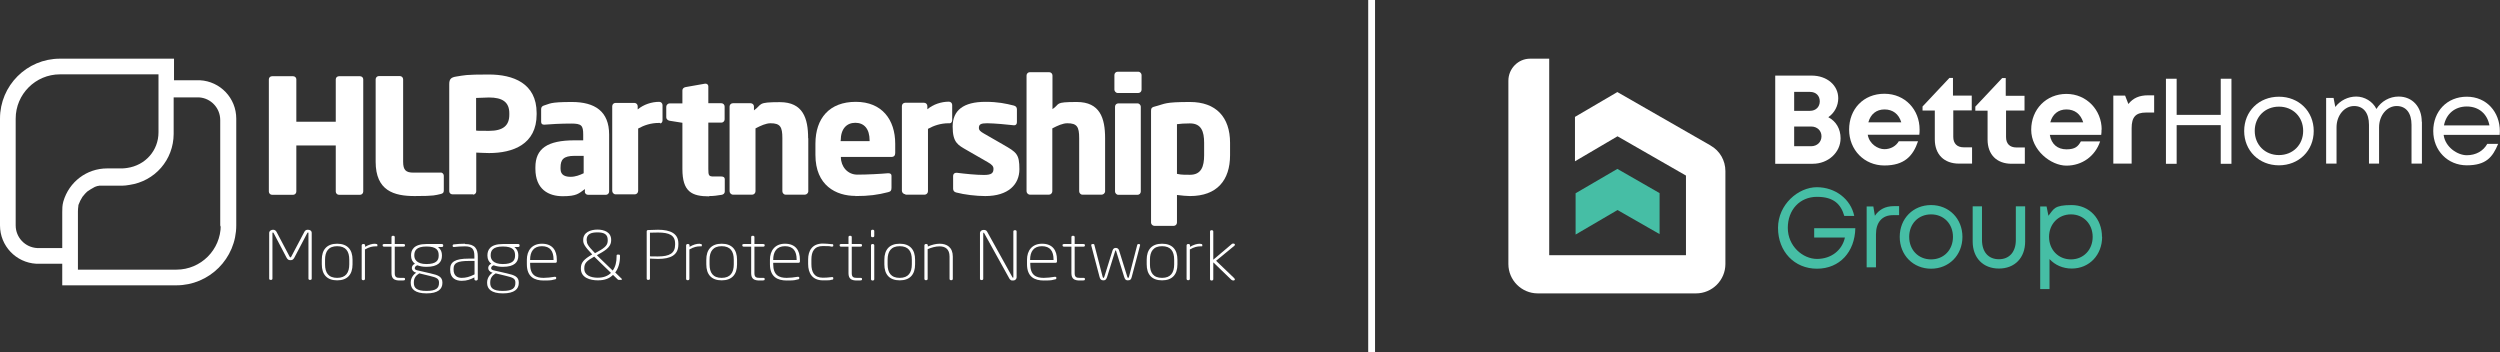
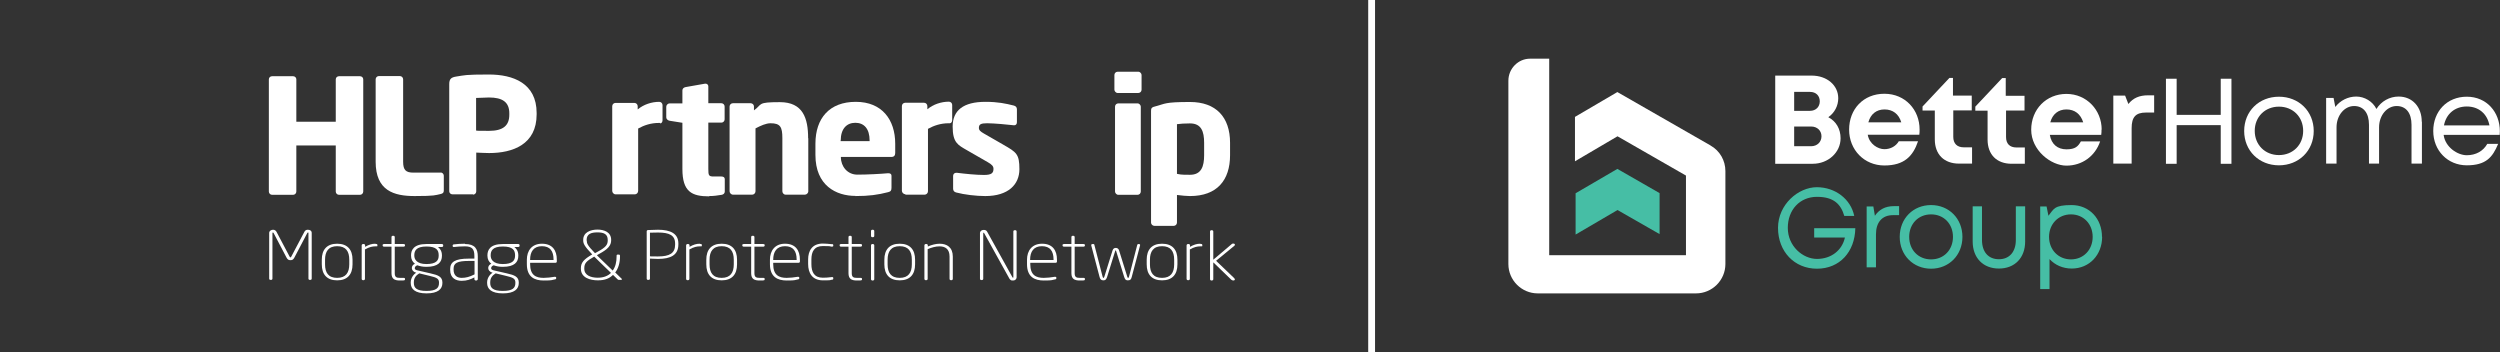
<svg xmlns="http://www.w3.org/2000/svg" id="Outlined" version="1.1" viewBox="0 0 1610.5 226.8">
  <rect x="0" y="0" width="1610.5" height="226.8" fill="#333333" stroke="none" />
  <defs>
    <style>
      .st0 {
        fill: #46bea5;
      }

      .st1, .st2 {
        fill: #fff;
      }

      .st2 {
        fill-rule: evenodd;
      }
    </style>
  </defs>
  <g>
    <path class="st0" d="M1069.1,150.8v-26.4l-27.2-15.6-26.9,15.7v26.6l27-15.8,27.1,15.5Z" />
    <path class="st0" d="M1354.1,152.6c0-11.8-8.2-20.5-19.6-20.5s-11.4,2.6-14.9,6.9l-1.2-6h-4.1v53.2s6,0,6,0v-19.3c3.5,3.8,8.5,6.1,14.3,6.1,11.4,0,19.6-8.8,19.6-20.5ZM1348.1,152.6c0,8.3-5.9,14.5-14,14.5s-14.1-6.2-14.1-14.5,6-14.5,14.1-14.5,14,6.2,14,14.5ZM1304.6,155.6v-22.7s-6,0-6,0v21.7c0,7.6-4.1,12.4-10.9,12.4s-10.9-4.7-10.9-12.4v-21.7h-6v22.7c0,10.5,6.7,17.4,16.9,17.4s16.9-6.9,16.9-17.4ZM1264.2,152.6c0-11.8-8.7-20.5-20.2-20.5s-20.2,8.6-20.2,20.5c0,11.8,8.7,20.5,20.2,20.5s20.2-8.7,20.2-20.5ZM1258.1,152.6c0,8.4-5.9,14.5-14.1,14.5s-14.1-6.1-14.1-14.5c0-8.4,5.9-14.5,14.1-14.5s14.1,6.1,14.1,14.5ZM1223.4,138.6v-5.8s-3.4,0-3.4,0c-5.5,0-9.5,2.2-12.2,6.2l-1-6h-4.3v39.2s6,0,6,0v-21.3c0-7.6,3.9-12.3,10.9-12.3h3.9ZM1168.7,153h19.8c-1.8,8.3-8.9,13.8-18,13.8s-18.8-8.2-18.8-20c0-11.7,7.8-20,18.8-20s15.4,4.9,17.6,12.3h6.4c-2.2-10.8-12.2-18.5-24.1-18.5s-25,11.1-25,26.2c0,15.2,10.5,26.3,25.1,26.3s24.4-10.8,24.7-26.1h-26.5v6Z" />
    <path class="st1" d="M1101.9,93.7l-60-34.4-27.3,16v28.6l27.4-16.1,44.1,25.3v51.3h-88.1V37.8h-12.3c-7.7,0-14,6.4-14,14.2v118.1c0,10.4,8.5,18.9,18.9,18.9h102c10.4,0,18.9-8.5,18.9-18.9v-59.9c0-6.8-3.6-13.1-9.5-16.4Z" />
    <path class="st2" d="M1167.8,105.5c9.9,0,17.9-7.3,17.9-16.4,0-6-2.8-10.9-7.9-13.6,4-2.8,6.4-7.3,6.4-12.2,0-8.4-7.3-14.6-17.1-14.6h-23.5v56.8s24.1,0,24.1,0ZM1166.7,81.5c4,0,6.7,2.7,6.7,6.3s-2.7,6.4-6.7,6.4h-10.9v-12.7h10.9ZM1155.8,59.2h10.2c3.9,0,6.3,2.5,6.3,6.1,0,3.5-2.5,6.1-6.3,6.1h-10.2v-12.1Z" />
    <path class="st2" d="M1236.4,86.9c.2-1.2.2-2.3.2-3.5,0-12.6-9.2-23-22.7-23s-22.7,9.9-22.7,23.1c0,13.1,9.8,23.1,22.7,23.1s18.5-6.1,21.7-15.6h-12.4c-1.8,3.1-5.2,5.1-9.3,5.1s-9.7-3.3-10.7-9.3h33.1ZM1224.8,78.8h-21.2c1.4-5.2,5.1-8.3,10.4-8.3s9.2,2.9,10.8,8.3Z" />
    <path class="st1" d="M1270.4,94.9v10.5h-8.4c-9.6,0-15.6-5.9-15.6-15.6v-18.6h-7.9v-2.6l17.3-18.4h2.3v11.4h12.1v9.5h-11.9v17.1c0,4.2,2.4,6.7,6.7,6.7h5.4Z" />
    <path class="st1" d="M1304.4,105.5v-10.5h-5.4c-4.3,0-6.7-2.4-6.7-6.7v-17.1h11.9v-9.5h-12.1v-11.4s-2.3,0-2.3,0l-17.3,18.4v2.6h7.9v18.6c0,9.7,5.9,15.6,15.5,15.6h8.4Z" />
    <path class="st2" d="M1353.8,83.4c0,1.2,0,2.3-.2,3.5h-33.1c1,6,5,9.3,10.7,9.3s7.5-1.9,9.3-5.1h12.4c-3.2,9.5-11.6,15.6-21.7,15.6s-22.7-10-22.7-23.1c0-13.2,9.7-23.1,22.7-23.1s22.7,10.4,22.7,23ZM1320.8,78.8h21.2c-1.7-5.4-5.5-8.3-10.8-8.3s-9,3.1-10.4,8.3Z" />
    <path class="st1" d="M1387.7,72.6v-11.2s-3.9,0-3.9,0c-5.6,0-9.6,1.7-12.7,5.6l-2.1-5.4h-7.6v43.8s11.8,0,11.8,0v-22.8c0-7.2,2.6-10.1,9.3-10.1h5.1Z" />
    <path class="st1" d="M1437.5,50.7v54.8h-6.9v-24.9s-28.4,0-28.4,0v24.9h-6.9v-54.8h6.9v23.3s28.4,0,28.4,0v-23.3h6.9Z" />
    <path class="st2" d="M1468.1,62.3c-12.8,0-22.4,9.3-22.4,22.1,0,12.7,9.6,22.1,22.4,22.1s22.4-9.4,22.4-22.1-9.6-22.1-22.4-22.1ZM1483.7,84.3c0,9-6.6,15.6-15.6,15.6s-15.6-6.6-15.6-15.6,6.6-15.6,15.6-15.6,15.6,6.6,15.6,15.6Z" />
    <path class="st1" d="M1560.2,78.4v27h-6.7v-25c0-7.6-3.5-12.1-9.6-12.1s-11.3,5.9-11.3,13.7v23.4h-6.5v-25c0-7.6-3.5-12.1-9.6-12.1s-11.3,5.9-11.3,13.7v23.4h-6.7v-42.3h4.8l1.1,5.8c3.2-4.2,8.2-6.7,13.5-6.7s10.6,3.1,13,8c3.1-5,8.5-8,14.3-8,8.9,0,14.9,6.7,14.9,16.2Z" />
    <path class="st2" d="M1574.3,86.9h36c0-.8.1-1.6.1-2.4,0-12.3-8.5-22.2-21.3-22.2s-21.6,9.5-21.6,22.1c0,12.6,9.3,22.1,21.6,22.1s16.6-5.1,20.2-13.8h-7c-2.6,4.6-7.3,7.3-13.2,7.3s-13.8-5.1-14.9-13ZM1603.8,80.8h-29.4c1.4-7.4,7-12.2,14.7-12.2s13.2,4.7,14.6,12.2Z" />
  </g>
  <g>
    <path class="st1" d="M234,123.4V51.1c0-1.1-.9-2-2.1-2h-13.5c-1.1,0-2.1.8-2.1,2v27.3h-25.4v-27.3c0-1.1-.9-2-2.1-2h-13.5c-1.1,0-2.1.8-2.1,2v72.3c0,1.1.9,2.1,2.1,2.1h13.5c1.1,0,2.1-.9,2.1-2.1v-29.7h25.4v29.7c0,1.1.9,2.1,2.1,2.1h13.5c1.1,0,2.1-.9,2.1-2.1Z" />
    <path class="st1" d="M284,111.2h-17.7c-4.8,0-6.6-1.6-6.6-7v-53.1c0-1.1-.9-2.1-2.1-2.1h-13.5c-1.1,0-2.1.9-2.1,2.1v53.1c0,18.7,11.8,22.1,25.1,22.1s13.4-.6,16.7-1.3c1.4-.3,2.1-.8,2.1-2.2v-9.6c0-1.1-.9-2.1-2.1-2.1Z" />
    <path class="st1" d="M304.7,125.4c1.1,0,2.1-.9,2.1-2.1v-25c2.6.1,5.9.3,8.3.3,15.3,0,30.6-5.6,30.6-24.9v-.9c0-19.3-15.3-24.8-30.8-24.8s-15.6.5-20.9,1.3c-3.2.5-4.6,1.4-4.6,4.9v69c0,1.1.9,2,2.1,2h13.3ZM306.7,63.1c1.2-.1,6.9-.3,8.3-.3,8.6,0,13.1,2.9,13.1,10.2v.9c0,7-4,10.4-13.1,10.4s-7.2-.1-8.3-.2v-21Z" />
-     <path class="st1" d="M376.7,123.4c0,1.1.9,2.1,2.1,2.1h11.5c1.1,0,2.1-.9,2.1-2.1v-36.7c0-15-9.2-21-24-21s-14,1.2-17.8,2.2c-1.2.3-2,1.1-2,2.3v8.3c0,1.3.8,1.8,1.8,1.8h.5c3.2-.3,10.5-.7,17.1-.7s7.7,1.2,7.7,7.1v3.7h-5.5c-17.6,0-25.3,5.3-25.3,17.4v.9c0,13.4,8.6,17.7,17.6,17.7s10.3-1.7,14.3-4.6v1.6ZM376,111.6c-2.5,1.2-5.3,2.3-8.4,2.3s-6.5-.8-6.5-5.1v-.9c0-5,1.8-7.5,9-7.5h5.9v11.3Z" />
    <path class="st1" d="M425.3,79.5c.9,0,1.5-1,1.5-2v-9.8c0-1.1-.9-2.1-2.1-2.1-4.9,0-10.1,1.7-13.9,4.9v-2.1c0-1.1-.9-2.1-2.1-2.1h-12.2c-1.1,0-2.1.9-2.1,2.1v54.6c0,1.1,1,2.2,2.2,2.2h12.4c1.1,0,2.1-1,2.1-2.2v-40.2c3.8-2.1,8.2-3.6,13.3-3.6h.8Z" />
    <path class="st1" d="M456.8,126.3c3,0,5-.3,8.1-.8,1.2-.2,2-1,2-2.1v-8c0-1.1-.8-1.7-2.2-1.7h-5c-3.1,0-3.4-.7-3.4-4.8v-29.9h8.4c1.1,0,2.1-.9,2.1-2.1v-8.3c0-1.1-.9-2.1-2.1-2.1h-8.4v-10.9c0-1-.8-1.7-1.8-1.7h-.3l-12.5,2.2c-1.1.2-2.1.9-2.1,2.1v8.4h-8.2c-1.1,0-2.2,1-2.2,2.2v6.8c0,1.1,1,2,2.2,2.2l8.2,1.3v29.8c0,14.6,6,17.6,17.3,17.6Z" />
    <path class="st1" d="M520.6,89.1c0-12.9-3.3-23.3-18.2-23.3s-11.1,1.3-16.7,5.3v-2.5c0-1.1-.9-2.1-2.1-2.1h-11.5c-1.1,0-2.1.9-2.1,2.1v54.6c0,1.1,1,2.2,2.2,2.2h12.4c1.1,0,2.1-1,2.1-2.2v-40.5c3.5-1.8,6.7-3.3,9.7-3.3,6.3,0,7.6,2.4,7.6,9.6v34.2c0,1.1.9,2.2,2.1,2.2h12.4c1.1,0,2.2-1,2.2-2.2v-34.2Z" />
    <path class="st1" d="M551,126.3c8.9,0,14.5-.8,21.1-2.5,1.7-.4,2.2-1.1,2.2-2.8v-7.8c0-1.1-.8-1.6-2-1.6h-.3c-4.1.4-13.3.9-19.7.9s-10.6-5.3-10.6-11.2v-.2h32.8c1.3,0,2.2-.9,2.2-2.5v-6c0-15.5-8.5-27-25.4-27s-26,10.5-26,27v7.2c0,19.8,13.4,26.4,25.8,26.4ZM541.6,90.5c0-7.5,3.8-11.4,9.4-11.4s9.2,3.8,9.2,11.4v.4h-18.7v-.4Z" />
    <path class="st1" d="M583.3,125.4h12.4c1.1,0,2.1-1,2.1-2.2v-40.2c3.8-2.1,8.2-3.6,13.3-3.6h.8c.9,0,1.5-1,1.5-2v-9.8c0-1.1-.9-2.1-2.1-2.1-4.9,0-10.1,1.7-13.9,4.9v-2.1c0-1.1-.9-2.1-2.1-2.1h-12.2c-1.1,0-2.1.9-2.1,2.1v54.6c0,1.1,1,2.2,2.2,2.2Z" />
    <path class="st1" d="M646.5,93.3l-12.7-7.3c-2.1-1.2-3.2-2.1-3.2-3.6,0-2.4,1.4-3,5.4-3s14.1.9,17.1,1.3h.3c1,0,1.7-.7,1.7-2v-8.3c0-1.2-.7-2.1-2-2.4-5.2-1.3-10.2-2.4-18.3-2.4-14.2,0-21.1,5.5-21.1,15.9s3.4,11.9,9.1,15.2l13.4,7.7c2.9,1.6,3.8,2.8,3.8,4.3,0,2.7-1.1,4-6.1,4s-11.9-.7-17.5-1.4h-.4c-1.2,0-2,.9-2,2v8.3c0,1.2.7,2.1,2,2.4,5.2,1.4,13,2.3,18.7,2.3,15,0,22-7.6,22-17.3s-1.8-10.9-10.4-15.8Z" />
-     <path class="st1" d="M663.4,125.4h12.4c1.1,0,2.1-1,2.1-2.2v-40.5c3.5-1.8,6.7-3.3,9.7-3.3,6.3,0,7.6,2.4,7.6,9.6v34.2c0,1.1.9,2.2,2.1,2.2h12.4c1.1,0,2.2-1,2.2-2.2v-34.2c0-12.9-3.3-23.3-18.2-23.3s-10.5,1.2-15.7,4.6v-21.7c0-1.1-.9-2.1-2.1-2.1h-12.5c-1.1,0-2.1.9-2.1,2.1v74.6c0,1.1,1,2.2,2.2,2.2Z" />
    <rect class="st1" x="717.9" y="46.2" width="17.5" height="13.7" rx="2.1" ry="2.1" />
    <rect class="st1" x="718.3" y="66.6" width="16.6" height="58.9" rx="2.1" ry="2.1" />
    <path class="st1" d="M743.7,145.5h12.4c1.1,0,2.1-.9,2.1-2.1v-17.8c3,.4,6.4.7,8.4.7,17.4,0,25.8-10.2,25.8-26.3v-8c0-16.6-9.1-26.3-25.8-26.3s-16,1.2-21.9,2.7c-2.8.6-3.2,1.3-3.2,3v72c0,1.1,1,2.1,2.2,2.1ZM758.2,80c2-.3,5-.5,8.4-.5,7.3,0,9.1,5.2,9.1,12.5v8c0,7.2-1.8,12.6-9.1,12.6s-6-.3-8.4-.6v-32Z" />
    <path class="st1" d="M198.3,148c-1.2,0-1.8.6-2.2,1.3l-8.4,15.9c-.2.4-.3.6-.6.6s-.4-.2-.6-.6l-8.4-15.9c-.4-.7-1.1-1.3-2.2-1.3s-2.5.7-2.5,2.1v29.4c0,.4.3.8.8.8h.5c.5,0,.8-.4.8-.8v-29.4c0-.2.1-.3.3-.3s.3,0,.5.4l8.3,15.8c.7,1.3,1.4,1.6,2.5,1.6s1.8-.3,2.5-1.6l8.3-15.8c.2-.3.2-.4.5-.4s.3,0,.3.3v29.4c0,.4.3.8.8.8h.5c.5,0,.8-.4.8-.8v-29.4c0-1.4-1-2.1-2.5-2.1Z" />
    <path class="st1" d="M217.2,157c-6.6,0-9.9,3.8-9.9,10.3v3c0,6.5,3.3,10.3,9.9,10.3s9.9-3.8,9.9-10.3v-3c0-6.5-3.3-10.3-9.9-10.3ZM225,170.3c0,5.3-2.2,8.7-7.8,8.7s-7.8-3.3-7.8-8.7v-3c0-5.3,2.2-8.7,7.8-8.7s7.8,3.3,7.8,8.7v3Z" />
    <path class="st1" d="M241.9,157c-2.4,0-4.2.6-6.7,2v-.9c0-.5-.3-.9-.9-.9h-.4c-.5,0-.9.4-.9.9v21.6c0,.4.4.8.9.8h.3c.5,0,.9-.4.9-.8v-19c2.8-1.6,4.9-2,6.7-2s1.3-.1,1.3-.7v-.3c0-.5-.5-.6-1.3-.6Z" />
    <path class="st1" d="M260,157.2h-5.7v-4.5c0-.4-.3-.8-.8-.8h-.5c-.5,0-.8.4-.8.8v4.5h-4.8c-.5,0-.9.2-.9.6v.4c0,.4.4.7.9.7h4.8v17.1c0,3.7,2,4.7,5.4,4.7s1.8,0,2.5-.1c.7,0,.8-.3.8-.7v-.3c0-.4-.3-.6-1-.6h-2.3c-2.1,0-3.3-.4-3.3-3v-17.1h5.7c.5,0,.9-.3.9-.7v-.4c0-.4-.4-.6-.9-.6Z" />
    <path class="st1" d="M284.5,157.2h-9.8c-8.2,0-9.9,3.9-9.9,7.2v.3c0,2.3.9,4,2.5,5.2-1.4.6-2,1.7-2,2.8s.8,2.4,2.6,2.9h.3c-1.6,1-3.6,3.3-3.6,6.3v.4c0,3.9,2.8,6.7,10.2,6.7s10.2-2.8,10.2-6.7v-.3c0-3.7-2.7-4.8-7.7-5.9l-8.7-2c-1.1-.3-1.4-.8-1.4-1.3,0-.9.6-1.5,1.6-1.9,1.8.6,3.4,1,5.9,1,7.6,0,10-3.1,10-7.1v-.3c0-3.2-1.7-4.7-2.6-5.4h2.5c.5,0,.9-.2.9-.7v-.5c0-.4-.4-.7-.9-.7ZM270.1,176.1l6.6,1.6c4.8,1.1,6.1,1.9,6.1,4.3v.3c0,3.2-1.7,5.1-8.1,5.1s-8.1-2-8.1-5.1v-.4c0-2.9,1.4-4.5,3.5-5.8ZM282.6,164.4v.3c0,3-1.5,5.4-7.9,5.4s-7.8-3.2-7.8-5.4v-.3c0-2.8,1.2-5.6,7.8-5.6s7.9,2.5,7.9,5.6Z" />
    <path class="st1" d="M299.5,157c-3.2,0-4.8.2-6.8.4-.7,0-1.1.2-1.1.8v.3c0,.6.6.7,1.1.6,2.3-.2,3.7-.4,6.8-.4,4.7,0,6.1,1.8,6.1,6.3v1.6h-3.7c-8.8,0-11.9,2.2-11.9,6.7v.6c0,5.4,3.8,7,7.4,7s5.8-1,8.2-2.2v1.1c0,.5.4.9,1,.9h.2c.5,0,1-.4,1-.9v-14.6c0-4.7-1.7-8-8.2-8ZM305.6,176.8c-3.2,1.6-5.5,2.2-8.2,2.2s-5.2-1.3-5.2-5.3v-.6c0-3.7,2.5-5,9.8-5h3.7v8.6Z" />
    <path class="st1" d="M333.7,157.2h-9.8c-8.2,0-9.9,3.9-9.9,7.2v.3c0,2.3.9,4,2.5,5.2-1.4.6-2,1.7-2,2.8s.8,2.4,2.6,2.9h.3c-1.6,1-3.6,3.3-3.6,6.3v.4c0,3.9,2.8,6.7,10.2,6.7s10.2-2.8,10.2-6.7v-.3c0-3.7-2.7-4.8-7.7-5.9l-8.7-2c-1.1-.3-1.4-.8-1.4-1.3,0-.9.6-1.5,1.6-1.9,1.8.6,3.4,1,5.9,1,7.6,0,10-3.1,10-7.1v-.3c0-3.2-1.7-4.7-2.6-5.4h2.5c.5,0,.9-.2.9-.7v-.5c0-.4-.4-.7-.9-.7ZM319.3,176.1l6.6,1.6c4.8,1.1,6.1,1.9,6.1,4.3v.3c0,3.2-1.7,5.1-8.1,5.1s-8.1-2-8.1-5.1v-.4c0-2.9,1.4-4.5,3.5-5.8ZM331.8,164.4v.3c0,3-1.5,5.4-7.9,5.4s-7.8-3.2-7.8-5.4v-.3c0-2.8,1.2-5.6,7.8-5.6s7.9,2.5,7.9,5.6Z" />
    <path class="st1" d="M349.1,157c-6.4,0-9.7,4.4-9.7,10.3v2.9c0,8.2,4.9,10.5,10.8,10.5s4.9-.3,7.2-.7c.7-.1.9-.3.9-.8v-.3c0-.6-.5-.6-1-.6-2.4.4-5,.7-7.1.7-4.8,0-8.7-1.6-8.7-8.8v-.9h16.3c.5,0,.9-.3.9-.8v-1.2c0-6.1-2.9-10.3-9.6-10.3ZM356.6,167.5h-15.1v-.2c0-5.2,2.3-8.7,7.6-8.7s7.5,3.2,7.5,8.6v.3Z" />
    <path class="st1" d="M396.2,175.7c2.2-2.8,3.2-6.5,3.2-10.4v-.5c0-.5-.2-.8-.8-.8h-.7c-.5,0-.7.3-.7.8v.5c0,3.4-.7,6.6-2.5,9l-5.7-5.5c-1.7-1.7-3.3-3.1-4.5-4.4l1.6-.9c5.6-3,7.6-5.4,7.6-8.7v-.3c0-4.9-4.4-6.6-8.8-6.6s-9.2,1.7-9.2,6.6v.3c0,1.9.5,3.6,5.8,9.1-5.5,3.2-7.3,5.3-7.3,8.9v.3c0,5.9,6.1,7.5,10.9,7.5s7.5-1.3,9.8-3.5l3,2.9c.3.3.5.3.8.3h1.5c.3,0,.4-.2.4-.3s0-.2,0-.3l-4.2-4.1ZM377.9,154.9v-.3c0-3.9,2.9-4.9,7-4.9s6.6,1.1,6.6,4.9v.3c0,2.7-1.2,4.4-6.4,7.2l-1.8,1c-5-5.1-5.3-6.4-5.3-8.1ZM385,178.9c-4.3,0-8.6-1.5-8.6-5.8v-.3c0-3.3,1.5-4.7,6.4-7.5,1.3,1.3,2.9,2.9,4.8,4.7l6,5.8c-1.9,1.9-4.7,3.1-8.5,3.1Z" />
    <path class="st1" d="M423.9,148c-2.1,0-4.9.1-6.5.2-.4,0-.8.4-.8.8v30.5c0,.4.3.8.8.8h.5c.5,0,.8-.4.8-.8v-12.9c1.3,0,3.4.2,5.2.2,8.2,0,13.1-2.5,13.1-9.3v-.7c0-6.2-4.9-8.8-13.1-8.8ZM434.9,157.6c0,5.5-3.5,7.6-11,7.6s-3.8,0-5.2-.2v-15.1c1.4,0,3.2-.1,5.2-.1,7.2,0,11,1.7,11,7.1v.7Z" />
    <path class="st1" d="M450.9,157c-2.4,0-4.2.6-6.7,2v-.9c0-.5-.3-.9-.9-.9h-.4c-.5,0-.9.4-.9.9v21.6c0,.4.4.8.9.8h.3c.5,0,.9-.4.9-.8v-19c2.8-1.6,4.9-2,6.7-2s1.3-.1,1.3-.7v-.3c0-.5-.5-.6-1.3-.6Z" />
    <path class="st1" d="M464.9,157c-6.6,0-9.9,3.8-9.9,10.3v3c0,6.5,3.3,10.3,9.9,10.3s9.9-3.8,9.9-10.3v-3c0-6.5-3.3-10.3-9.9-10.3ZM472.7,170.3c0,5.3-2.2,8.7-7.8,8.7s-7.8-3.3-7.8-8.7v-3c0-5.3,2.2-8.7,7.8-8.7s7.8,3.3,7.8,8.7v3Z" />
    <path class="st1" d="M491.7,157.2h-5.7v-4.5c0-.4-.3-.8-.8-.8h-.5c-.5,0-.8.4-.8.8v4.5h-4.8c-.5,0-.9.2-.9.6v.4c0,.4.4.7.9.7h4.8v17.1c0,3.7,2,4.7,5.4,4.7s1.8,0,2.5-.1c.7,0,.8-.3.8-.7v-.3c0-.4-.3-.6-1-.6h-2.3c-2.1,0-3.3-.4-3.3-3v-17.1h5.7c.5,0,.9-.3.9-.7v-.4c0-.4-.4-.6-.9-.6Z" />
    <path class="st1" d="M505.7,157c-6.4,0-9.7,4.4-9.7,10.3v2.9c0,8.2,4.9,10.5,10.8,10.5s4.9-.3,7.2-.7c.7-.1.9-.3.9-.8v-.3c0-.6-.5-.6-1-.6-2.4.4-5,.7-7.1.7-4.8,0-8.7-1.6-8.7-8.8v-.9h16.3c.5,0,.9-.3.9-.8v-1.2c0-6.1-2.9-10.3-9.6-10.3ZM513.2,167.5h-15.1v-.2c0-5.2,2.3-8.7,7.6-8.7s7.5,3.2,7.5,8.6v.3Z" />
    <path class="st1" d="M535.9,157.3c-2-.2-4.3-.4-5.8-.4-6.9,0-9.5,4.6-9.5,10.3v2.9c0,5.7,2.6,10.5,9.5,10.5s3.8-.2,5.8-.4c.7,0,.9-.3.9-.8v-.3c0-.5-.4-.7-1-.6-2.3.3-4.1.4-5.7.4-5.5,0-7.4-3.5-7.4-8.8v-2.9c0-5.2,1.9-8.7,7.4-8.7s3.5.1,5.7.4c.6,0,1-.1,1-.6v-.3c0-.5-.2-.7-.9-.8Z" />
    <path class="st1" d="M554.4,157.2h-5.7v-4.5c0-.4-.3-.8-.8-.8h-.5c-.5,0-.8.4-.8.8v4.5h-4.8c-.5,0-.9.2-.9.6v.4c0,.4.4.7.9.7h4.8v17.1c0,3.7,2,4.7,5.4,4.7s1.8,0,2.5-.1c.7,0,.8-.3.8-.7v-.3c0-.4-.3-.6-1-.6h-2.3c-2.1,0-3.3-.4-3.3-3v-17.1h5.7c.5,0,.9-.3.9-.7v-.4c0-.4-.4-.6-.9-.6Z" />
    <path class="st1" d="M562.3,148h-.3c-.5,0-.9.4-.9.8v3.2c0,.5.4.8.9.8h.3c.5,0,.9-.3.9-.8v-3.2c0-.4-.4-.8-.9-.8Z" />
    <path class="st1" d="M562.3,157.2h-.3c-.5,0-.9.4-.9.8v21.9c0,.4.4.8.9.8h.3c.5,0,.9-.4.9-.8v-21.9c0-.4-.4-.8-.9-.8Z" />
    <path class="st1" d="M579.6,157c-6.6,0-9.9,3.8-9.9,10.3v3c0,6.5,3.3,10.3,9.9,10.3s9.9-3.8,9.9-10.3v-3c0-6.5-3.3-10.3-9.9-10.3ZM587.4,170.3c0,5.3-2.2,8.7-7.8,8.7s-7.8-3.3-7.8-8.7v-3c0-5.3,2.2-8.7,7.8-8.7s7.8,3.3,7.8,8.7v3Z" />
    <path class="st1" d="M605.4,157c-2.5,0-5.2.7-7.7,1.8v-.7c0-.5-.3-.9-.9-.9h-.4c-.5,0-.9.4-.9.9v21.6c0,.4.4.8.9.8h.3c.5,0,.9-.4.9-.8v-19.2c2.4-1,5.1-1.8,7.6-1.8,3.6,0,6.5,1.6,6.5,6.6v14.4c0,.4.4.8.9.8h.3c.5,0,.9-.4.9-.8v-14.4c0-6-3.8-8.3-8.5-8.3Z" />
    <path class="st1" d="M654.2,148.3h-.6c-.5,0-.8.4-.8.8v29.4c0,.2,0,.4-.2.4s-.3-.1-.4-.3l-16.2-29.2c-.4-.8-1-1.3-2.3-1.3s-2.4.8-2.4,2.1v29.4c0,.4.3.8.8.8h.5c.5,0,.8-.4.8-.8v-29.4c0-.2.1-.3.2-.3.2,0,.3.1.4.3l16.2,29.2c.2.4.6.8.9,1,.4.3.9.3,1.6.3,1.2,0,2.2-.8,2.2-2.2v-29.4c0-.4-.3-.8-.8-.8Z" />
    <path class="st1" d="M671.3,157c-6.4,0-9.7,4.4-9.7,10.3v2.9c0,8.2,4.9,10.5,10.8,10.5s4.9-.3,7.2-.7c.7-.1.9-.3.9-.8v-.3c0-.6-.5-.6-1-.6-2.4.4-5,.7-7.1.7-4.8,0-8.7-1.6-8.7-8.8v-.9h16.3c.5,0,.9-.3.9-.8v-1.2c0-6.1-2.9-10.3-9.6-10.3ZM678.7,167.5h-15.1v-.2c0-5.2,2.3-8.7,7.6-8.7s7.5,3.2,7.5,8.6v.3Z" />
    <path class="st1" d="M698,157.2h-5.7v-4.5c0-.4-.3-.8-.8-.8h-.5c-.5,0-.8.4-.8.8v4.5h-4.8c-.5,0-.9.2-.9.6v.4c0,.4.4.7.9.7h4.8v17.1c0,3.7,2,4.7,5.4,4.7s1.8,0,2.5-.1c.7,0,.8-.3.8-.7v-.3c0-.4-.3-.6-1-.6h-2.3c-2.1,0-3.3-.4-3.3-3v-17.1h5.7c.5,0,.9-.3.9-.7v-.4c0-.4-.4-.6-.9-.6Z" />
    <path class="st1" d="M733.7,157.2h-.3c-.5,0-.7.3-.8.6l-5.2,20.1c-.3,1.1-.5,1.1-.7,1.1s-.3-.1-.6-1l-5.2-16.7c-.3-1.1-1.2-1.6-2.1-1.6s-1.7.4-2.1,1.6l-5.2,16.7c-.3.9-.4,1-.6,1s-.4,0-.7-1.1l-5.2-20.1c0-.3-.2-.6-.8-.6h-.3c-.9,0-1,.5-.9,1l5.3,20.1c.4,1.6,1,2.3,2.5,2.3s2-.9,2.5-2.5l5.1-16.4c.1-.3.2-.4.3-.4s.2,0,.3.4l5.1,16.4c.5,1.6.9,2.5,2.5,2.5s2.1-.7,2.5-2.3l5.3-20.1c.2-.6,0-1-.9-1Z" />
    <path class="st1" d="M748.6,157c-6.6,0-9.9,3.8-9.9,10.3v3c0,6.5,3.3,10.3,9.9,10.3s9.9-3.8,9.9-10.3v-3c0-6.5-3.3-10.3-9.9-10.3ZM756.4,170.3c0,5.3-2.2,8.7-7.8,8.7s-7.8-3.3-7.8-8.7v-3c0-5.3,2.2-8.7,7.8-8.7s7.8,3.3,7.8,8.7v3Z" />
    <path class="st1" d="M773.3,157c-2.4,0-4.2.6-6.7,2v-.9c0-.5-.3-.9-.9-.9h-.4c-.5,0-.9.4-.9.9v21.6c0,.4.4.8.9.8h.3c.5,0,.9-.4.9-.8v-19c2.8-1.6,4.9-2,6.7-2s1.3-.1,1.3-.7v-.3c0-.5-.5-.6-1.3-.6Z" />
    <path class="st1" d="M795.2,179.3l-11.8-11.3,11.8-9.7c.7-.5.3-1.4-.6-1.4s-.8.1-1.2.4l-11.8,10v-18.2c0-.4-.4-.8-.9-.8h-.3c-.5,0-.9.4-.9.8v30.8c0,.4.4.8.9.8h.3c.5,0,.9-.4.9-.8v-10.9l11.6,11.2c.5.4.9.5,1.4.5.9,0,1.2-.8.6-1.3Z" />
-     <path class="st1" d="M128.8,51.7c-.3,0-1.3,0-16.7,0v-13.9H38.6C17.3,37.8,0,55.1,0,76.4v68.8c0,13.2,10.3,24,23.4,24.7.4,0,10.4,0,16.7,0v13.9h73.5c21.3,0,38.6-17.3,38.6-38.6v-68.8c0-13.2-10.3-24-23.4-24.7ZM40.8,129.8c-.7,2.5-.7,4.8-.7,6.9v23.1c-6.1,0-15.5,0-16.1,0-7.8-.4-13.9-6.8-13.9-14.6v-68.8c0-15.7,12.8-28.5,28.5-28.5h63.5v37.4c0,11.6-8.4,21.2-20.2,22.9-1,.1-2,.3-3.1.3h-9.8c-13.1,0-24.5,8.6-28.2,21.3ZM142.2,145.2c0,15.7-12.8,28.5-28.5,28.5h-63.5v-37.4c0-1.2.1-2.5.3-3.8,0,0,0-.2,0-.2,0-.1,0-.3.1-.4,0-.1,0-.2.1-.3,0-.1.1-.3.2-.4,0-.1,0-.2.1-.3,0-.1.1-.3.2-.4,0-.1,0-.2.1-.3,0-.1.1-.3.2-.4,0,0,0-.2.1-.3,0-.1.1-.3.2-.4,0,0,.1-.2.2-.3,0-.1.1-.3.2-.4,0,0,.1-.2.2-.3,0-.1.2-.3.2-.4,0,0,.1-.2.2-.3,0-.1.2-.2.2-.4,0,0,.1-.2.2-.3,0-.1.2-.2.3-.3,0,0,.1-.2.2-.3,0-.1.2-.2.3-.3,0,0,.2-.2.2-.3,0-.1.2-.2.3-.3,0,0,.2-.2.2-.3,0,0,.2-.2.3-.3,0,0,.2-.2.3-.3,0,0,.2-.2.3-.3,0,0,.2-.2.3-.3,0,0,.2-.2.3-.3,0,0,.2-.2.3-.2,0,0,.2-.2.3-.2.1,0,.2-.2.3-.2,0,0,.2-.2.3-.2.1,0,.2-.2.3-.2,0,0,.2-.1.3-.2.1,0,.2-.2.3-.2,0,0,.2-.1.3-.2.1,0,.2-.1.4-.2,0,0,.2-.1.3-.2.1,0,.2-.1.4-.2.1,0,.2-.1.3-.2.1,0,.3-.1.4-.2.1,0,.2-.1.3-.2.1,0,.3-.1.4-.2.1,0,.2,0,.3-.1.1,0,.3-.1.4-.2.1,0,.2,0,.3-.1.1,0,.3,0,.4-.1.1,0,.2,0,.3-.1.1,0,.3,0,.4-.1.1,0,.2,0,.3,0,.1,0,.3,0,.4-.1.1,0,.2,0,.3,0,.1,0,.3,0,.4,0,.1,0,.2,0,.3,0,.1,0,.3,0,.4,0,.1,0,.2,0,.3,0,.1,0,.3,0,.4,0,.1,0,.2,0,.3,0,.2,0,.3,0,.5,0,.1,0,.2,0,.3,0,.2,0,.3,0,.5,0,0,0,.2,0,.3,0,.3,0,.5,0,.8,0h9.8c1.6,0,3.1-.2,4.9-.5,16.5-2.4,28.4-16.2,28.5-32.8v-23.6c8.3,0,15.3,0,16.2,0,7.8.4,13.8,6.9,13.8,14.6v68.8Z" />
  </g>
  <rect class="st1" x="881.4" width="4.4" height="226.8" />
</svg>